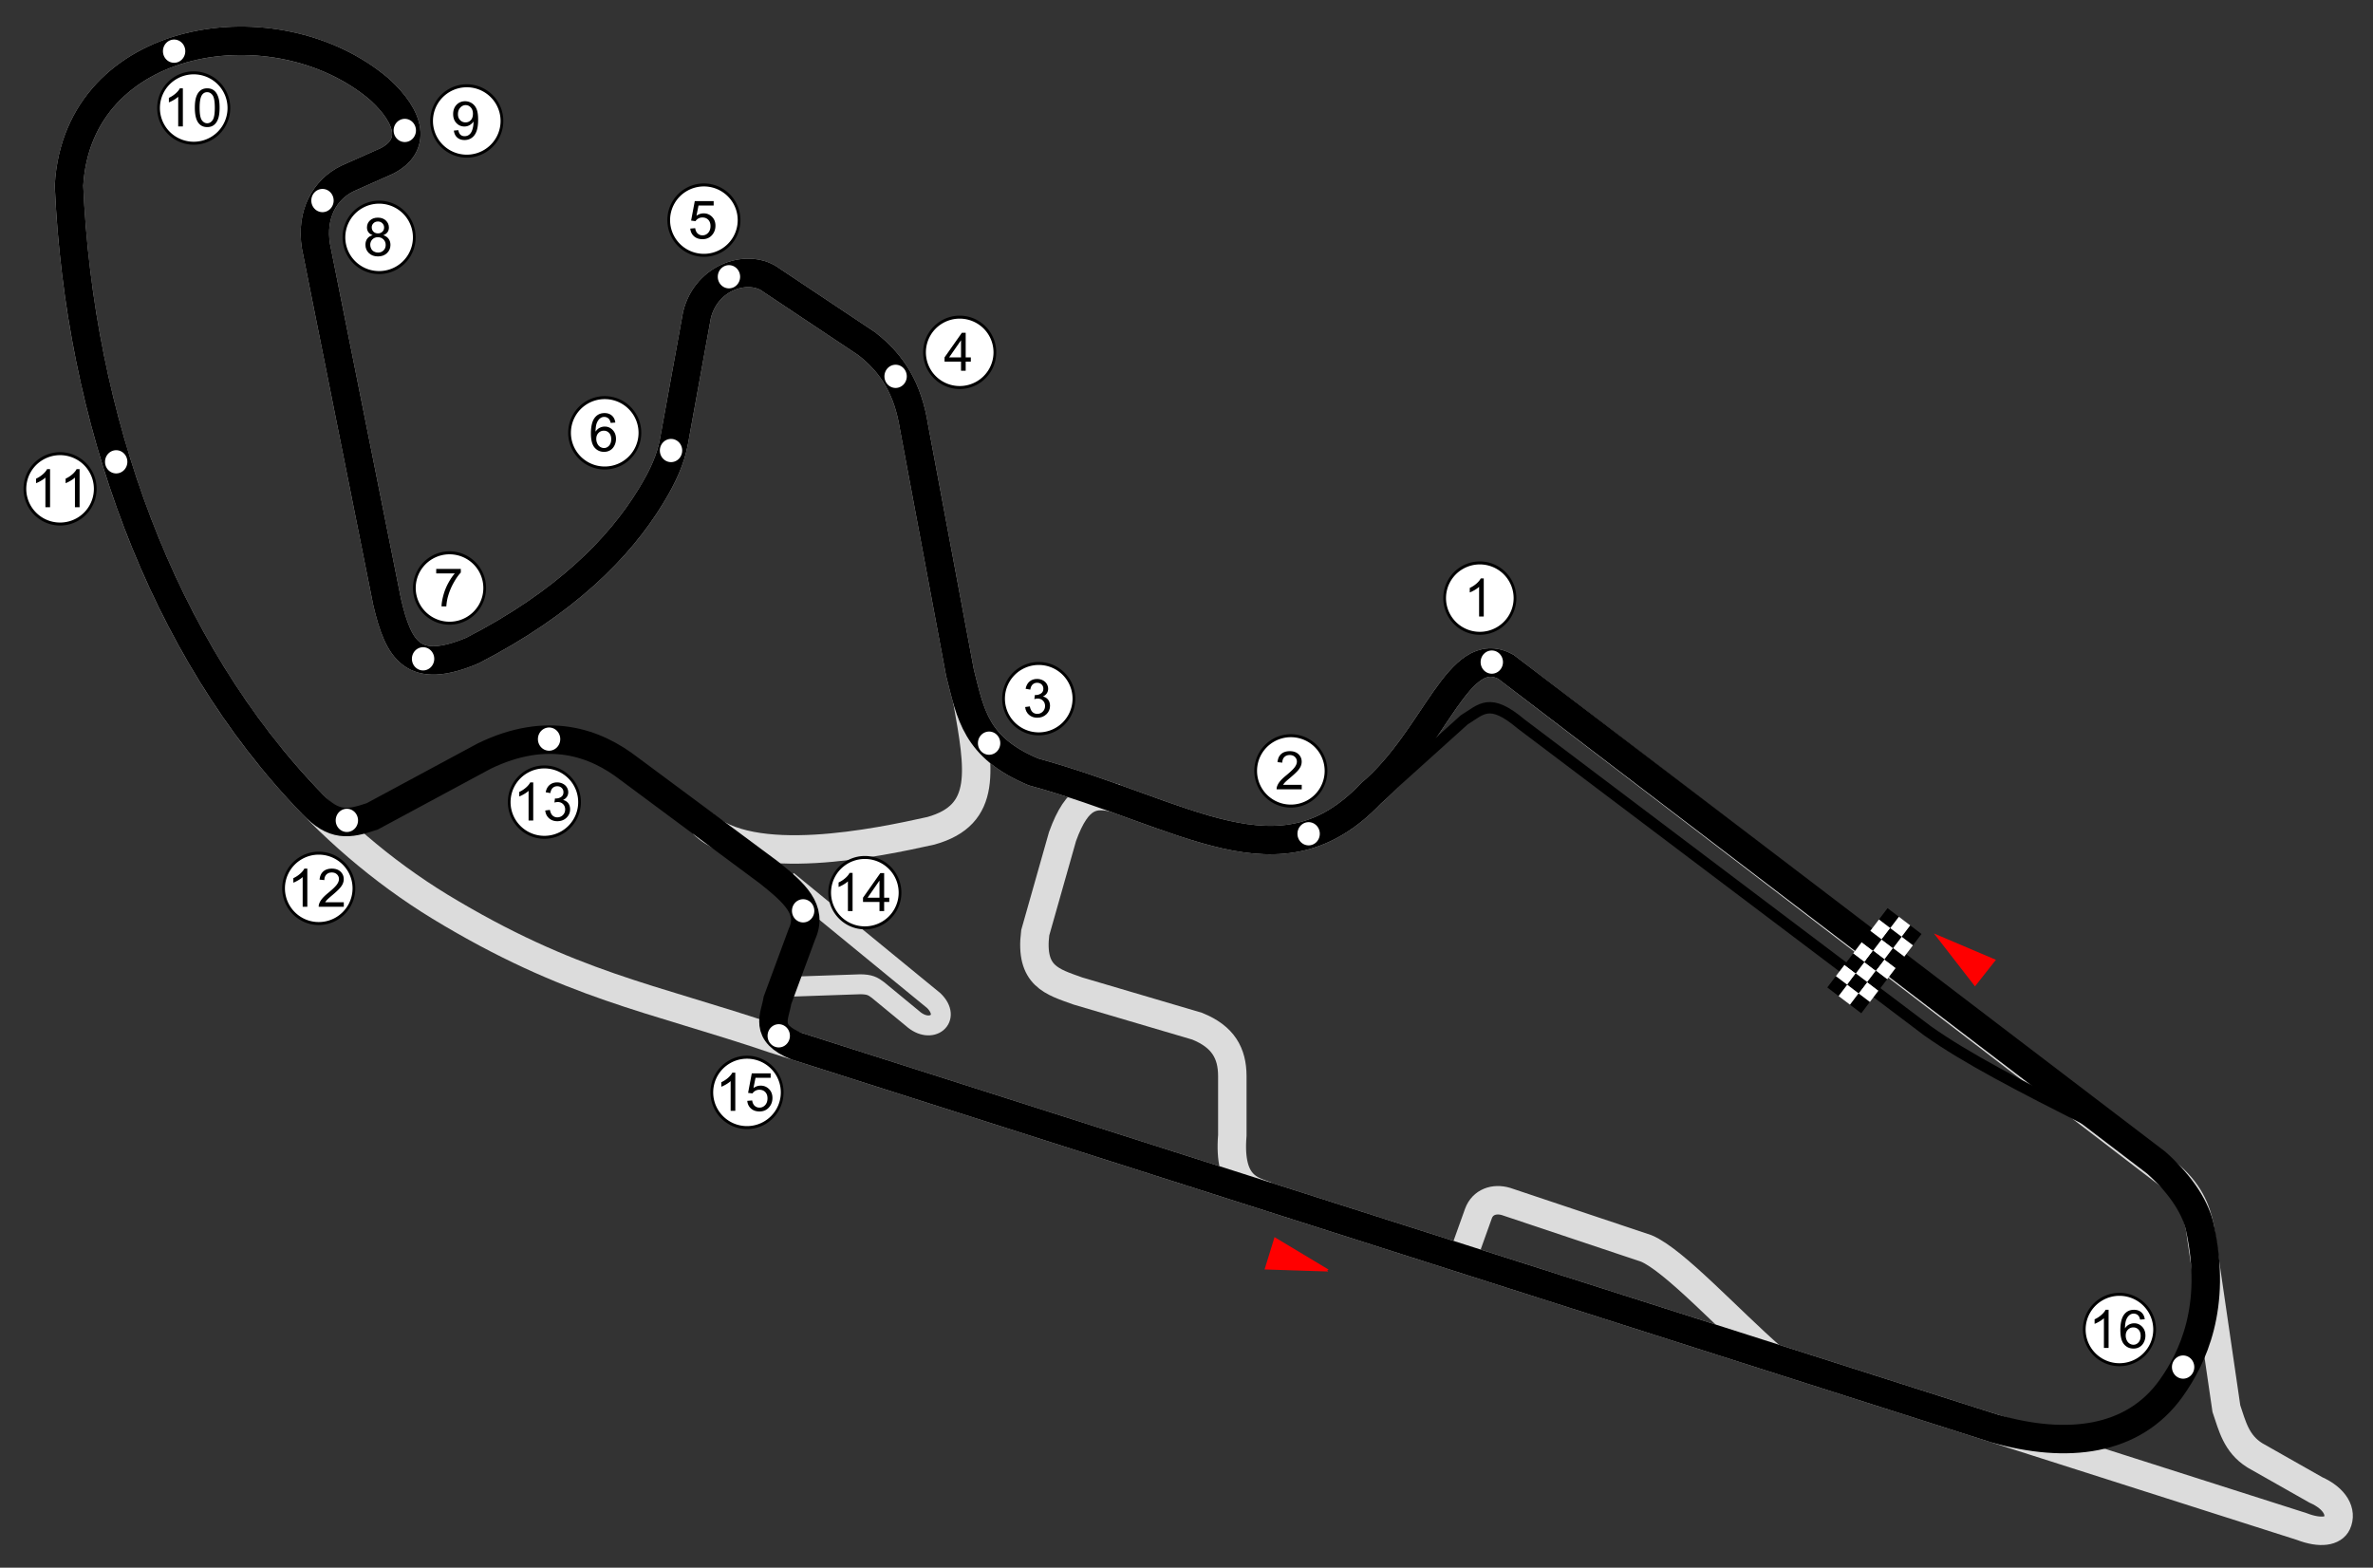
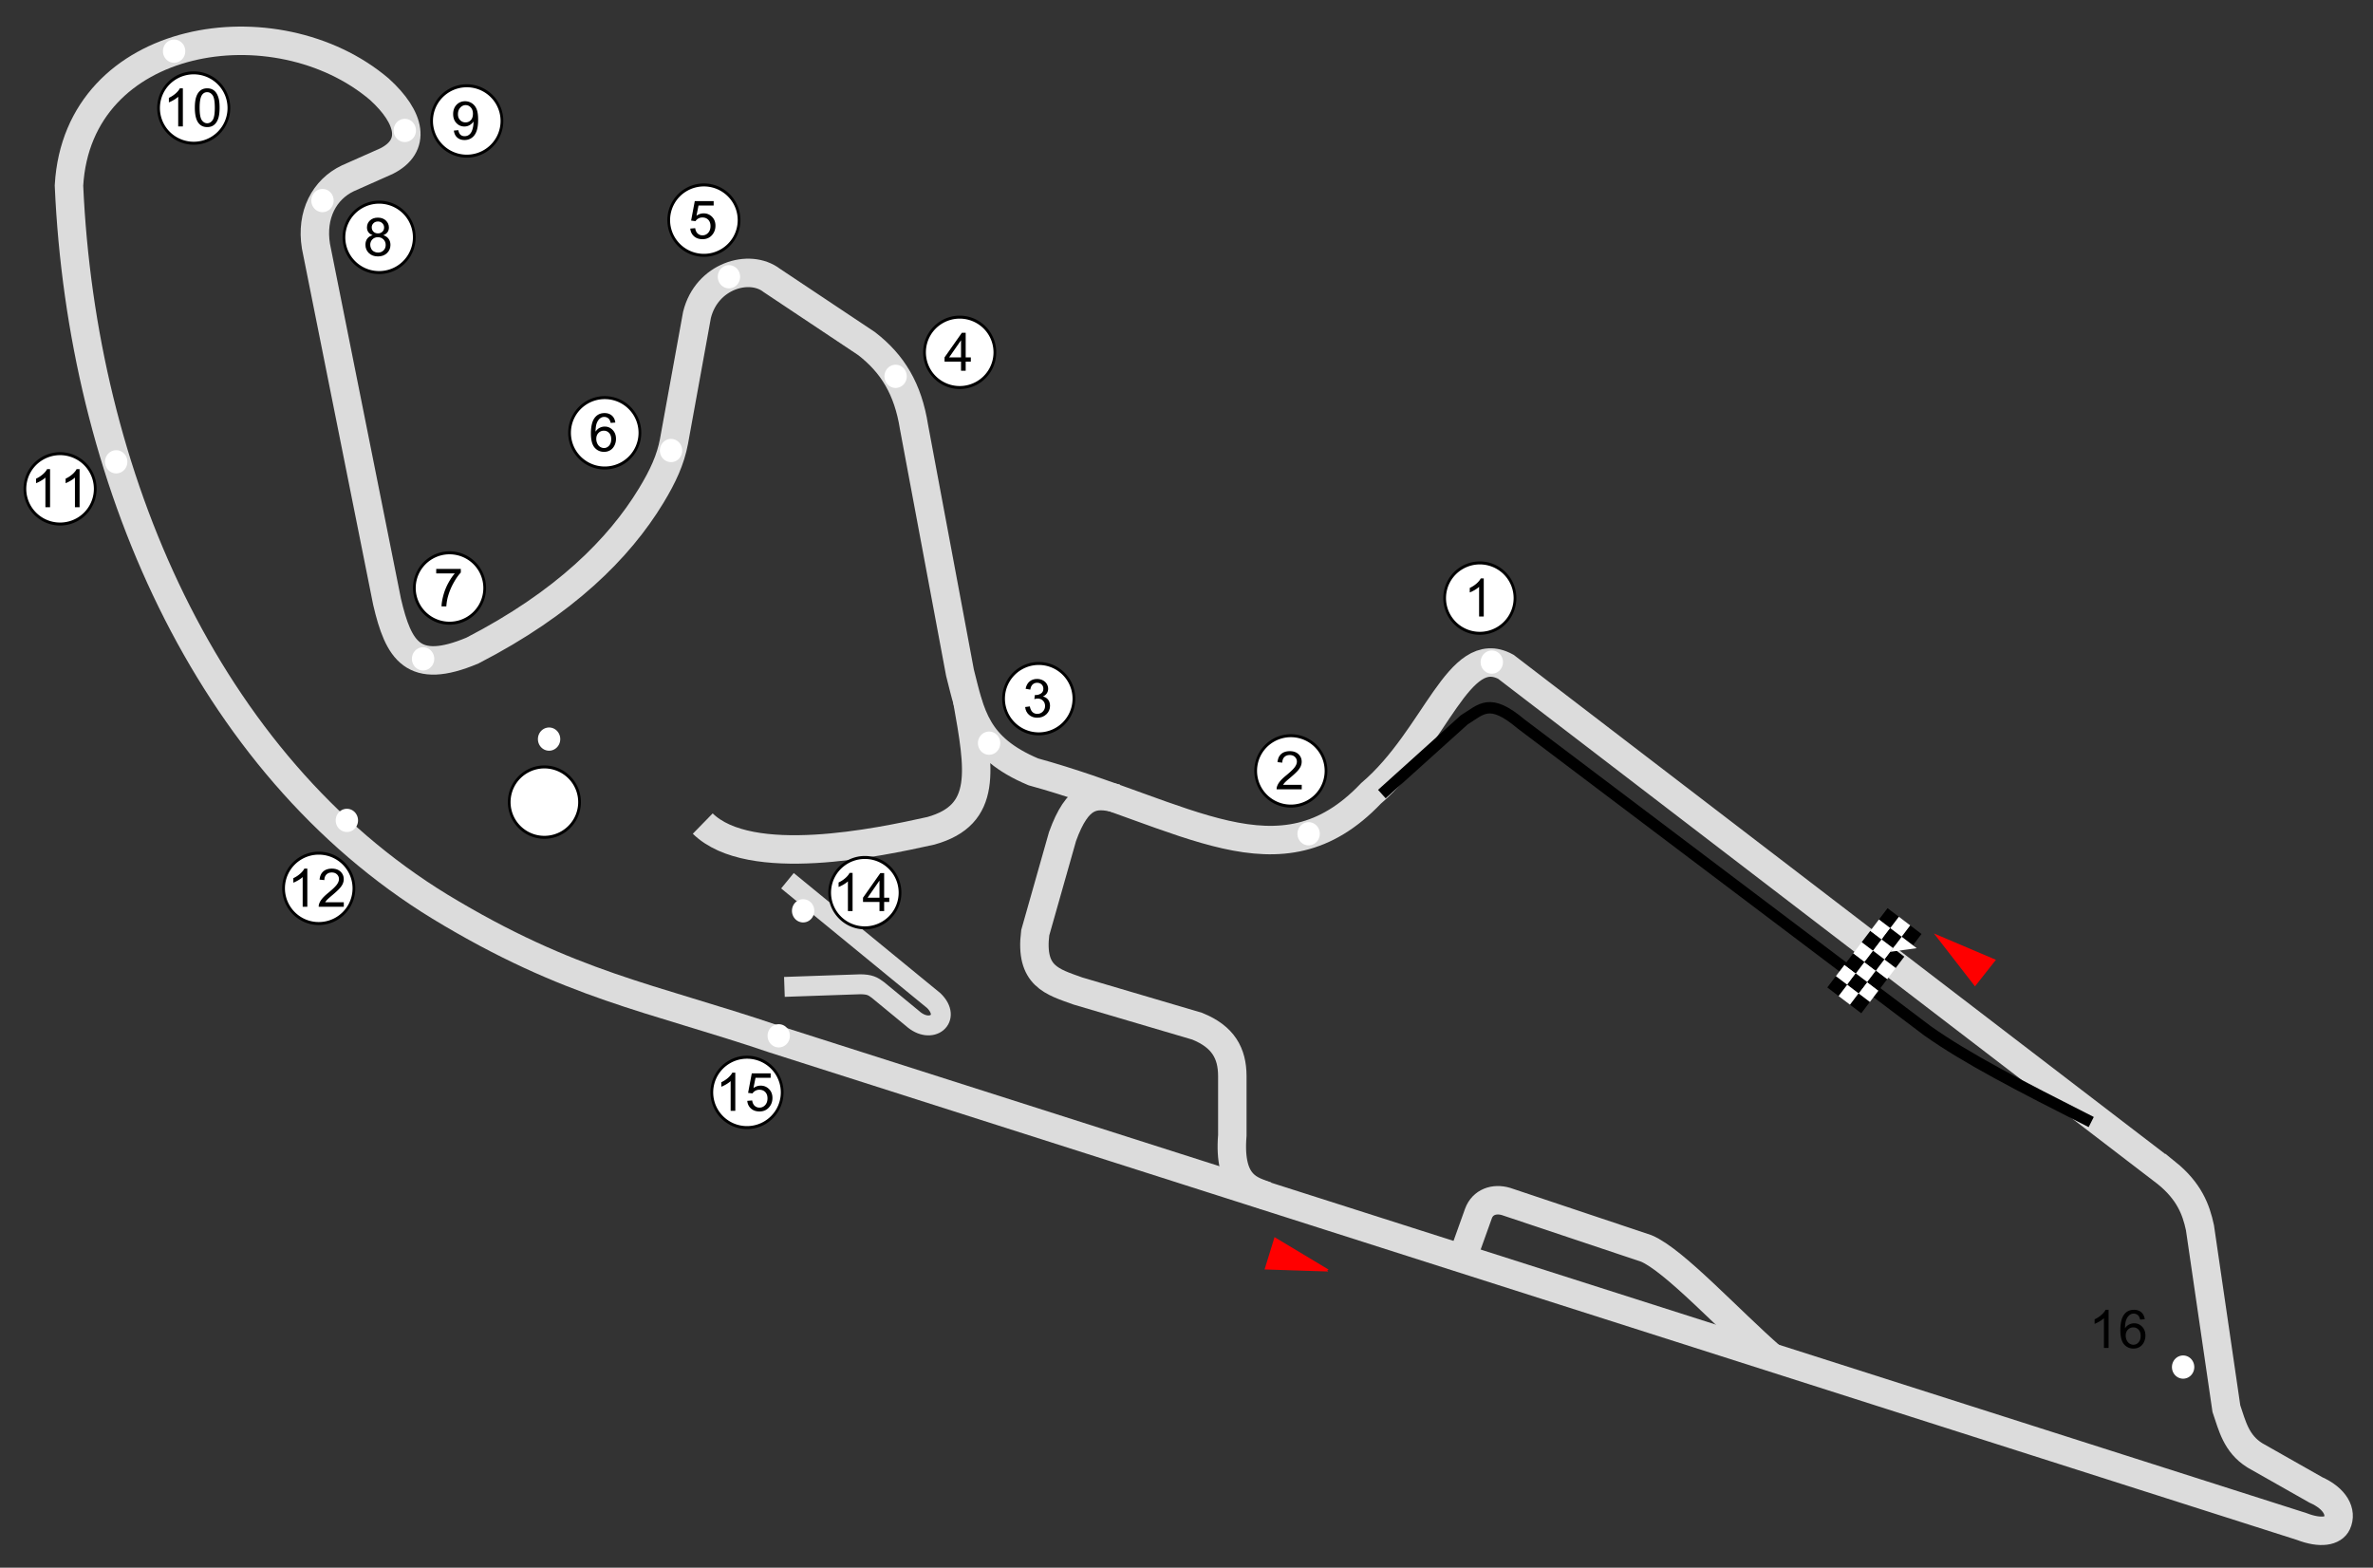
<svg xmlns="http://www.w3.org/2000/svg" width="834" height="551" version="1.0">
  <rect width="100%" height="100%" fill="#333333" stroke="none" />
  <path d="m306.897 425.199 51.429 42.142c6.402 6.27-.888 12.213-7.5 6.245l-12.143-10c-1.83-1.385-2.966-1.948-6.133-1.995l-26.724.924" style="fill:none;fill-rule:evenodd;stroke:#dcdcdc;stroke-width:7;stroke-linecap:butt;stroke-linejoin:miter;stroke-miterlimit:4;stroke-dasharray:none;stroke-opacity:1" transform="translate(-30.143 -115.648)" />
  <path d="M370.06 361.673c4.385 24.61 7.263 40.369-12.73 45.969-18.342 4.086-63.587 13.694-80.205-2.532" style="fill:none;fill-rule:evenodd;stroke:#dcdcdc;stroke-width:10;stroke-linecap:butt;stroke-linejoin:miter;stroke-miterlimit:4;stroke-dasharray:none;stroke-opacity:1" transform="translate(-30.143 -115.648)" />
  <path d="M791.54 527.872 559.397 350.015c-16.684-9.07-24.536 24.991-47.411 44.489-32.128 33.762-64.604 7.326-118.693-7.576-20.27-8.554-21.986-20.07-25.76-34.85l-16.162-86.369c-2.114-13.333-7.48-22.2-16.667-29.294l-33.335-22.224c-7.784-5.993-22.847-1.643-26.264 12.122l-8.081 44.447c-1.179 6.373-3.873 12.29-8.082 19.193-11.206 18.437-30.379 37.665-62.76 54.348-20.861 8.768-25.968.1-30-17.143l-25-125c-1.797-11.074 2.987-19.925 11.19-23.827l13.636-6.06c10.578-5.337 8.515-15.221-2.525-25.255-36.11-30.712-105.98-20.128-109.096 33.84 4.497 101.96 48.218 203.156 130.367 253.445 45.958 27.888 74.367 31.915 117.143 46.429L839.04 652.158c6.808 2.642 11.197 1.591 12.44-1.106 1.82-3.947-.604-8.693-7.44-11.751l-21.429-12.143c-6.621-4.16-7.943-10.441-10-16.428l-9.285-63.572c-1.373-6.428-3.82-12.857-11.786-19.286z" style="fill:none;fill-rule:evenodd;stroke:#dcdcdc;stroke-width:10;stroke-linecap:butt;stroke-linejoin:miter;stroke-miterlimit:4;stroke-dasharray:none;stroke-opacity:1" transform="translate(-30.143 -115.648)" />
  <path d="M652.968 592.872c-15.34-13.409-34.434-34.318-44.238-38.44l-49.301-16.503c-4.17-1.224-8.195.206-9.675 4.229l-6.786 18.928M422.587 396.27c-7.992-1.984-13.684-1.371-19.013 13.383l-9.597 33.84c-1.915 15.336 6.016 17.22 14.973 20.458l41.921 12.375c9.265 3.724 12.328 9.606 12.375 17.425v20.96c-1.47 18.047 6.96 19.28 11.87 21.214" style="fill:none;fill-rule:evenodd;stroke:#dcdcdc;stroke-width:10;stroke-linecap:butt;stroke-linejoin:miter;stroke-miterlimit:4;stroke-dasharray:none;stroke-opacity:1" transform="translate(-30.143 -115.648)" />
-   <path d="m310.13 483.356 421.208 134.429c25.143 7.134 48.473 4.567 61.85-14.191 7.593-10.648 16.199-28.645 10.138-56.436-1.373-6.429-6.049-14.582-15.358-22.857L559.397 350.015c-16.684-9.07-24.537 24.99-47.411 44.488-32.128 33.763-64.604 7.327-118.693-7.576-20.27-8.553-21.986-20.07-25.76-34.85l-16.162-86.368c-2.114-13.334-7.48-22.2-16.667-29.295l-33.335-22.223c-7.784-5.993-22.847-1.643-26.264 12.122l-8.081 44.446c-1.179 6.374-3.873 12.29-8.082 19.193-11.206 18.438-30.38 37.665-62.76 54.349-20.861 8.768-25.968.1-30-17.143l-25-125c-1.797-11.074 2.986-19.926 11.19-23.827l13.636-6.061c10.578-5.337 8.515-15.22-2.525-25.254-36.11-30.713-105.98-20.129-109.096 33.84 3.595 81.516 32.262 162.544 85.594 217.459 7.577 7.862 12.553 7.105 20.977 4.27l39.396-21.214c22.27-10.77 38.99-4.783 51.012 4.546l48.993 36.365c9.048 7.24 15.596 13.05 11.616 21.719l-8.586 23.233c-.869 5.597-5.01 11.427 6.74 16.122z" style="fill:none;fill-rule:evenodd;stroke:#000;stroke-width:10;stroke-linecap:butt;stroke-linejoin:miter;stroke-miterlimit:4;stroke-dasharray:none;stroke-opacity:1" transform="translate(-30.143 -115.648)" />
  <path d="m515.8 394.744 28.929-26.071c6.101-3.742 8.852-7.968 20 1.428L707.586 477.96c13.697 9.711 32.373 19.314 57.525 32.056" style="fill:none;fill-rule:evenodd;stroke:#000;stroke-width:4;stroke-linecap:butt;stroke-linejoin:miter;stroke-miterlimit:4;stroke-dasharray:none;stroke-opacity:1" transform="translate(-30.143 -115.648)" />
  <path style="opacity:1;fill:#000;fill-opacity:1;fill-rule:evenodd;stroke:#000;stroke-width:2.374;stroke-linecap:round;stroke-miterlimit:4;stroke-dasharray:none;stroke-dashoffset:0;stroke-opacity:1" d="M31.33 653.835h2.626v2.626H31.33z" transform="rotate(-52.765 38.218 -122.121)" />
  <path style="opacity:1;fill:#fff;fill-opacity:1;fill-rule:evenodd;stroke:#fff;stroke-width:2.374;stroke-linecap:round;stroke-miterlimit:4;stroke-dasharray:none;stroke-dashoffset:0;stroke-opacity:1" d="M36.33 653.835h2.626v2.626H36.33zM46.33 653.835h2.626v2.626H46.33z" transform="rotate(-52.765 38.218 -122.121)" />
  <path style="opacity:1;fill:#000;fill-opacity:1;fill-rule:evenodd;stroke:#000;stroke-width:2.374;stroke-linecap:round;stroke-miterlimit:4;stroke-dasharray:none;stroke-dashoffset:0;stroke-opacity:1" d="M41.33 653.835h2.626v2.626H41.33zM51.33 653.835h2.626v2.626H51.33zM61.33 653.835h2.626v2.626H61.33z" transform="rotate(-52.765 38.218 -122.121)" />
-   <path style="opacity:1;fill:#fff;fill-opacity:1;fill-rule:evenodd;stroke:#fff;stroke-width:2.374;stroke-linecap:round;stroke-miterlimit:4;stroke-dasharray:none;stroke-dashoffset:0;stroke-opacity:1" d="M56.33 653.835h2.626v2.626H56.33z" transform="rotate(-52.765 38.218 -122.121)" />
+   <path style="opacity:1;fill:#fff;fill-opacity:1;fill-rule:evenodd;stroke:#fff;stroke-width:2.374;stroke-linecap:round;stroke-miterlimit:4;stroke-dasharray:none;stroke-dashoffset:0;stroke-opacity:1" d="M56.33 653.835h2.626v2.626z" transform="rotate(-52.765 38.218 -122.121)" />
  <path style="opacity:1;fill:#000;fill-opacity:1;fill-rule:evenodd;stroke:#000;stroke-width:2.374;stroke-linecap:round;stroke-miterlimit:4;stroke-dasharray:none;stroke-dashoffset:0;stroke-opacity:1" d="M31.33 643.835h2.626v2.626H31.33z" transform="rotate(-52.765 38.218 -122.121)" />
  <path style="opacity:1;fill:#fff;fill-opacity:1;fill-rule:evenodd;stroke:#fff;stroke-width:2.374;stroke-linecap:round;stroke-miterlimit:4;stroke-dasharray:none;stroke-dashoffset:0;stroke-opacity:1" d="M36.33 643.835h2.626v2.626H36.33zM46.33 643.835h2.626v2.626H46.33z" transform="rotate(-52.765 38.218 -122.121)" />
  <path style="opacity:1;fill:#000;fill-opacity:1;fill-rule:evenodd;stroke:#000;stroke-width:2.374;stroke-linecap:round;stroke-miterlimit:4;stroke-dasharray:none;stroke-dashoffset:0;stroke-opacity:1" d="M41.33 643.835h2.626v2.626H41.33zM51.33 643.835h2.626v2.626H51.33zM61.33 643.835h2.626v2.626H61.33z" transform="rotate(-52.765 38.218 -122.121)" />
  <path style="opacity:1;fill:#fff;fill-opacity:1;fill-rule:evenodd;stroke:#fff;stroke-width:2.374;stroke-linecap:round;stroke-miterlimit:4;stroke-dasharray:none;stroke-dashoffset:0;stroke-opacity:1" d="M56.33 643.835h2.626v2.626H56.33z" transform="rotate(-52.765 38.218 -122.121)" />
  <path style="opacity:1;fill:#000;fill-opacity:1;fill-rule:evenodd;stroke:#000;stroke-width:2.374;stroke-linecap:round;stroke-miterlimit:4;stroke-dasharray:none;stroke-dashoffset:0;stroke-opacity:1" d="M36.33 648.835h2.626v2.626H36.33z" transform="rotate(-52.765 38.218 -122.121)" />
  <path style="opacity:1;fill:#fff;fill-opacity:1;fill-rule:evenodd;stroke:#fff;stroke-width:2.374;stroke-linecap:round;stroke-miterlimit:4;stroke-dasharray:none;stroke-dashoffset:0;stroke-opacity:1" d="M41.33 648.835h2.626v2.626H41.33zM51.33 648.835h2.626v2.626H51.33z" transform="rotate(-52.765 38.218 -122.121)" />
  <path style="opacity:1;fill:#000;fill-opacity:1;fill-rule:evenodd;stroke:#000;stroke-width:2.374;stroke-linecap:round;stroke-miterlimit:4;stroke-dasharray:none;stroke-dashoffset:0;stroke-opacity:1" d="M46.33 648.835h2.626v2.626H46.33zM56.33 648.835h2.626v2.626H56.33z" transform="rotate(-52.765 38.218 -122.121)" />
  <path style="opacity:1;fill:#fff;fill-opacity:1;fill-rule:evenodd;stroke:#fff;stroke-width:2.374;stroke-linecap:round;stroke-miterlimit:4;stroke-dasharray:none;stroke-dashoffset:0;stroke-opacity:1" d="M31.33 648.835h2.626v2.626H31.33zM61.33 648.835h2.626v2.626H61.33z" transform="rotate(-52.765 38.218 -122.121)" />
  <path transform="matrix(.678 0 0 .754 176.72 71.865)" d="M516.44 213.322a3.788 3.41 0 1 1-7.576 0 3.788 3.41 0 1 1 7.576 0z" style="fill:#fff;fill-opacity:1;fill-rule:evenodd;stroke:#fff;stroke-width:4;stroke-linecap:round;stroke-miterlimit:4;stroke-dasharray:none;stroke-dashoffset:0;stroke-opacity:1" />
  <path transform="matrix(.678 0 0 .754 112.343 132.201)" d="M516.44 213.322a3.788 3.41 0 1 1-7.576 0 3.788 3.41 0 1 1 7.576 0z" style="fill:#fff;fill-opacity:1;fill-rule:evenodd;stroke:#fff;stroke-width:4;stroke-linecap:round;stroke-miterlimit:4;stroke-dasharray:none;stroke-dashoffset:0;stroke-opacity:1" />
  <path transform="matrix(.678 0 0 .754 .044 100.356)" d="M516.44 213.322a3.788 3.41 0 1 1-7.576 0 3.788 3.41 0 1 1 7.576 0z" style="fill:#fff;fill-opacity:1;fill-rule:evenodd;stroke:#fff;stroke-width:4;stroke-linecap:round;stroke-miterlimit:4;stroke-dasharray:none;stroke-dashoffset:0;stroke-opacity:1" />
  <path transform="matrix(.678 0 0 .754 -32.813 -28.572)" d="M516.44 213.322a3.788 3.41 0 1 1-7.576 0 3.788 3.41 0 1 1 7.576 0z" style="fill:#fff;fill-opacity:1;fill-rule:evenodd;stroke:#fff;stroke-width:4;stroke-linecap:round;stroke-miterlimit:4;stroke-dasharray:none;stroke-dashoffset:0;stroke-opacity:1" />
  <path transform="matrix(.678 0 0 .754 -91.385 -63.572)" d="M516.44 213.322a3.788 3.41 0 1 1-7.576 0 3.788 3.41 0 1 1 7.576 0z" style="fill:#fff;fill-opacity:1;fill-rule:evenodd;stroke:#fff;stroke-width:4;stroke-linecap:round;stroke-miterlimit:4;stroke-dasharray:none;stroke-dashoffset:0;stroke-opacity:1" />
  <path transform="matrix(.678 0 0 .754 -111.742 -2.5)" d="M516.44 213.322a3.788 3.41 0 1 1-7.576 0 3.788 3.41 0 1 1 7.576 0z" style="fill:#fff;fill-opacity:1;fill-rule:evenodd;stroke:#fff;stroke-width:4;stroke-linecap:round;stroke-miterlimit:4;stroke-dasharray:none;stroke-dashoffset:0;stroke-opacity:1" />
  <path transform="matrix(.678 0 0 .754 -198.885 70.714)" d="M516.44 213.322a3.788 3.41 0 1 1-7.576 0 3.788 3.41 0 1 1 7.576 0z" style="fill:#fff;fill-opacity:1;fill-rule:evenodd;stroke:#fff;stroke-width:4;stroke-linecap:round;stroke-miterlimit:4;stroke-dasharray:none;stroke-dashoffset:0;stroke-opacity:1" />
  <path transform="matrix(.678 0 0 .754 -234.242 -90.358)" d="M516.44 213.322a3.788 3.41 0 1 1-7.576 0 3.788 3.41 0 1 1 7.576 0z" style="fill:#fff;fill-opacity:1;fill-rule:evenodd;stroke:#fff;stroke-width:4;stroke-linecap:round;stroke-miterlimit:4;stroke-dasharray:none;stroke-dashoffset:0;stroke-opacity:1" />
  <path transform="matrix(.678 0 0 .754 -205.313 -115)" d="M516.44 213.322a3.788 3.41 0 1 1-7.576 0 3.788 3.41 0 1 1 7.576 0z" style="fill:#fff;fill-opacity:1;fill-rule:evenodd;stroke:#fff;stroke-width:4;stroke-linecap:round;stroke-miterlimit:4;stroke-dasharray:none;stroke-dashoffset:0;stroke-opacity:1" />
  <path transform="matrix(.678 0 0 .754 -286.385 -142.858)" d="M516.44 213.322a3.788 3.41 0 1 1-7.576 0 3.788 3.41 0 1 1 7.576 0z" style="fill:#fff;fill-opacity:1;fill-rule:evenodd;stroke:#fff;stroke-width:4;stroke-linecap:round;stroke-miterlimit:4;stroke-dasharray:none;stroke-dashoffset:0;stroke-opacity:1" />
  <path transform="matrix(.678 0 0 .754 -225.67 127.5)" d="M516.44 213.322a3.788 3.41 0 1 1-7.576 0 3.788 3.41 0 1 1 7.576 0z" style="fill:#fff;fill-opacity:1;fill-rule:evenodd;stroke:#fff;stroke-width:4;stroke-linecap:round;stroke-miterlimit:4;stroke-dasharray:none;stroke-dashoffset:0;stroke-opacity:1" />
  <path transform="matrix(.678 0 0 .754 -154.599 98.928)" d="M516.44 213.322a3.788 3.41 0 1 1-7.576 0 3.788 3.41 0 1 1 7.576 0z" style="fill:#fff;fill-opacity:1;fill-rule:evenodd;stroke:#fff;stroke-width:4;stroke-linecap:round;stroke-miterlimit:4;stroke-dasharray:none;stroke-dashoffset:0;stroke-opacity:1" />
  <path transform="matrix(.678 0 0 .754 -65.313 159.285)" d="M516.44 213.322a3.788 3.41 0 1 1-7.576 0 3.788 3.41 0 1 1 7.576 0z" style="fill:#fff;fill-opacity:1;fill-rule:evenodd;stroke:#fff;stroke-width:4;stroke-linecap:round;stroke-miterlimit:4;stroke-dasharray:none;stroke-dashoffset:0;stroke-opacity:1" />
  <path transform="matrix(.678 0 0 .754 -73.885 203.214)" d="M516.44 213.322a3.788 3.41 0 1 1-7.576 0 3.788 3.41 0 1 1 7.576 0z" style="fill:#fff;fill-opacity:1;fill-rule:evenodd;stroke:#fff;stroke-width:4;stroke-linecap:round;stroke-miterlimit:4;stroke-dasharray:none;stroke-dashoffset:0;stroke-opacity:1" />
  <path transform="matrix(-.074 .086 -.198 -.155 798.337 382.561)" d="M266.68 492.503 218.8 413.07l92.73-1.75-44.85 81.183z" style="fill:red;fill-opacity:1;fill-rule:evenodd;stroke:red;stroke-width:7;stroke-linecap:round;stroke-miterlimit:4;stroke-dasharray:none;stroke-dashoffset:0;stroke-opacity:1" />
  <path transform="matrix(.038 -.107 .241 .073 337.622 439.026)" d="M266.68 492.503 218.8 413.07l92.73-1.75-44.85 81.183z" style="fill:red;fill-opacity:1;fill-rule:evenodd;stroke:red;stroke-width:7;stroke-linecap:round;stroke-miterlimit:4;stroke-dasharray:none;stroke-dashoffset:0;stroke-opacity:1" />
  <path transform="matrix(.721 0 0 .787 167.312 77.668)" d="M506.429 168.429a17.143 15.714 0 1 1-34.286 0 17.143 15.714 0 1 1 34.286 0z" style="fill:#fff;fill-opacity:1;fill-rule:evenodd;stroke:#000;stroke-width:1.328;stroke-linecap:round;stroke-miterlimit:4;stroke-dasharray:none;stroke-dashoffset:0;stroke-opacity:1" />
  <path d="M551.616 332.338h-1.638v-10.442c-.395.377-.912.753-1.552 1.13-.64.375-1.216.658-1.725.846v-1.584a9.895 9.895 0 0 0 2.403-1.566c.686-.613 1.171-1.208 1.456-1.784h1.056v13.4z" style="font-size:18.643px;font-style:normal;font-weight:400;writing-mode:lr-tb;fill:#000;fill-opacity:1;stroke:none;stroke-width:1px;stroke-linecap:butt;stroke-linejoin:miter;stroke-opacity:1;font-family:Arial" transform="translate(-30.143 -115.648)" />
  <path transform="matrix(.721 0 0 .787 100.899 138.393)" d="M506.429 168.429a17.143 15.714 0 1 1-34.286 0 17.143 15.714 0 1 1 34.286 0z" style="fill:#fff;fill-opacity:1;fill-rule:evenodd;stroke:#000;stroke-width:1.328;stroke-linecap:round;stroke-miterlimit:4;stroke-dasharray:none;stroke-dashoffset:0;stroke-opacity:1" />
  <path d="M487.643 391.487v1.575h-8.821a2.899 2.899 0 0 1 .19-1.138c.225-.6.585-1.192 1.08-1.775.494-.583 1.209-1.256 2.143-2.02 1.45-1.19 2.43-2.133 2.94-2.827.51-.695.765-1.352.765-1.971a2.19 2.19 0 0 0-.696-1.643c-.464-.446-1.07-.67-1.816-.67-.79 0-1.42.237-1.894.71-.473.474-.713 1.13-.719 1.967l-1.684-.173c.115-1.256.55-2.214 1.302-2.872.752-.659 1.763-.988 3.031-.988 1.28 0 2.294.355 3.04 1.065.747.71 1.12 1.59 1.12 2.64 0 .534-.109 1.06-.327 1.575-.219.516-.581 1.059-1.088 1.63-.507.57-1.349 1.353-2.526 2.348-.983.825-1.615 1.385-1.894 1.68-.279.294-.51.59-.692.887h6.546z" style="font-size:18.643px;font-style:normal;font-weight:400;writing-mode:lr-tb;fill:#000;fill-opacity:1;stroke:none;stroke-width:1px;stroke-linecap:butt;stroke-linejoin:miter;stroke-opacity:1;font-family:Arial" transform="translate(-30.143 -115.648)" />
  <path transform="matrix(.721 0 0 .787 12.294 113.006)" d="M506.429 168.429a17.143 15.714 0 1 1-34.286 0 17.143 15.714 0 1 1 34.286 0z" style="fill:#fff;fill-opacity:1;fill-rule:evenodd;stroke:#000;stroke-width:1.328;stroke-linecap:round;stroke-miterlimit:4;stroke-dasharray:none;stroke-dashoffset:0;stroke-opacity:1" />
  <path d="m390.436 364.152 1.638-.219c.188.929.509 1.598.96 2.008.453.41 1.004.614 1.653.614.77 0 1.421-.267 1.953-.801.53-.534.796-1.196.796-1.985 0-.752-.246-1.373-.737-1.861-.492-.489-1.117-.733-1.876-.733-.31 0-.694.06-1.156.182l.182-1.438c.11.012.198.018.264.018.698 0 1.326-.182 1.885-.546.558-.364.837-.926.837-1.684 0-.601-.203-1.099-.61-1.493-.406-.395-.931-.592-1.575-.592-.637 0-1.168.2-1.593.601-.424.4-.697 1.001-.819 1.802l-1.638-.29c.2-1.1.655-1.95 1.365-2.554.71-.604 1.593-.906 2.65-.906.727 0 1.398.156 2.01.469.614.312 1.083.739 1.407 1.279.325.54.487 1.113.487 1.72 0 .577-.154 1.102-.464 1.575-.31.473-.768.85-1.375 1.129.79.182 1.402.56 1.84 1.133.436.574.655 1.291.655 2.153 0 1.165-.425 2.153-1.275 2.963-.85.81-1.924 1.215-3.222 1.215-1.171 0-2.144-.349-2.918-1.046-.774-.698-1.215-1.603-1.324-2.713z" style="font-size:18.643px;font-style:normal;font-weight:400;writing-mode:lr-tb;fill:#000;fill-opacity:1;stroke:none;stroke-width:1px;stroke-linecap:butt;stroke-linejoin:miter;stroke-opacity:1;font-family:Arial" transform="translate(-30.143 -115.648)" />
  <path transform="matrix(.721 0 0 .787 -15.485 -8.718)" d="M506.429 168.429a17.143 15.714 0 1 1-34.286 0 17.143 15.714 0 1 1 34.286 0z" style="fill:#fff;fill-opacity:1;fill-rule:evenodd;stroke:#000;stroke-width:1.328;stroke-linecap:round;stroke-miterlimit:4;stroke-dasharray:none;stroke-dashoffset:0;stroke-opacity:1" />
  <path d="M367.9 245.951v-3.195h-5.79v-1.502l6.09-8.648h1.338v8.648h1.803v1.502h-1.803v3.195H367.9zm0-4.697v-6.017l-4.178 6.017h4.178z" style="font-size:18.643px;font-style:normal;font-weight:400;writing-mode:lr-tb;fill:#000;fill-opacity:1;stroke:none;stroke-width:1px;stroke-linecap:butt;stroke-linejoin:miter;stroke-opacity:1;font-family:Arial" transform="translate(-30.143 -115.648)" />
  <path transform="matrix(.721 0 0 .787 -105.389 -55.185)" d="M506.429 168.429a17.143 15.714 0 1 1-34.286 0 17.143 15.714 0 1 1 34.286 0z" style="fill:#fff;fill-opacity:1;fill-rule:evenodd;stroke:#000;stroke-width:1.328;stroke-linecap:round;stroke-miterlimit:4;stroke-dasharray:none;stroke-dashoffset:0;stroke-opacity:1" />
  <path d="m272.744 195.989 1.72-.146c.128.838.424 1.467.888 1.889.464.422 1.024.633 1.68.633.788 0 1.456-.298 2.002-.893.546-.594.82-1.383.82-2.366 0-.935-.263-1.672-.788-2.212-.525-.54-1.212-.81-2.062-.81a2.857 2.857 0 0 0-2.43 1.292l-1.539-.2 1.293-6.855h6.636v1.566h-5.325l-.72 3.587c.802-.559 1.642-.838 2.522-.838 1.165 0 2.148.404 2.95 1.21.8.808 1.201 1.846 1.201 3.114 0 1.208-.352 2.252-1.056 3.132-.856 1.08-2.024 1.62-3.505 1.62-1.213 0-2.204-.34-2.972-1.02-.767-.68-1.206-1.58-1.315-2.703z" style="font-size:18.643px;font-style:normal;font-weight:400;writing-mode:lr-tb;fill:#000;fill-opacity:1;stroke:none;stroke-width:1px;stroke-linecap:butt;stroke-linejoin:miter;stroke-opacity:1;font-family:Arial" transform="translate(-30.143 -115.648)" />
  <path transform="matrix(.721 0 0 .787 -140.239 19.566)" d="M506.429 168.429a17.143 15.714 0 1 1-34.286 0 17.143 15.714 0 1 1 34.286 0z" style="fill:#fff;fill-opacity:1;fill-rule:evenodd;stroke:#000;stroke-width:1.328;stroke-linecap:round;stroke-miterlimit:4;stroke-dasharray:none;stroke-dashoffset:0;stroke-opacity:1" />
  <path d="m246.396 264.158-1.63.128c-.145-.643-.352-1.11-.619-1.402-.443-.467-.989-.701-1.638-.701-.522 0-.98.146-1.375.437-.516.376-.922.925-1.22 1.648-.297.722-.452 1.75-.464 3.086.395-.601.877-1.047 1.448-1.339a3.893 3.893 0 0 1 1.793-.436c1.092 0 2.022.402 2.79 1.206.768.804 1.152 1.843 1.152 3.117a5.13 5.13 0 0 1-.542 2.335c-.361.72-.857 1.27-1.488 1.653-.632.382-1.348.573-2.149.573-1.365 0-2.479-.502-3.34-1.506-.862-1.005-1.293-2.66-1.293-4.966 0-2.58.476-4.455 1.429-5.626.831-1.02 1.951-1.53 3.359-1.53 1.05 0 1.91.295 2.58.884.671.588 1.073 1.402 1.207 2.44zm-6.69 5.754a3.8 3.8 0 0 0 .359 1.62c.24.516.575.909 1.006 1.179.43.27.883.405 1.356.405.692 0 1.287-.28 1.784-.838.498-.558.747-1.317.747-2.275 0-.923-.246-1.65-.738-2.18-.491-.532-1.11-.797-1.857-.797-.74 0-1.368.265-1.884.796-.516.531-.774 1.228-.774 2.09z" style="font-size:18.643px;font-style:normal;font-weight:400;writing-mode:lr-tb;fill:#000;fill-opacity:1;stroke:none;stroke-width:1px;stroke-linecap:butt;stroke-linejoin:miter;stroke-opacity:1;font-family:Arial" transform="translate(-30.143 -115.648)" />
  <path transform="matrix(.721 0 0 .787 -194.787 74.115)" d="M506.429 168.429a17.143 15.714 0 1 1-34.286 0 17.143 15.714 0 1 1 34.286 0z" style="fill:#fff;fill-opacity:1;fill-rule:evenodd;stroke:#000;stroke-width:1.328;stroke-linecap:round;stroke-miterlimit:4;stroke-dasharray:none;stroke-dashoffset:0;stroke-opacity:1" />
  <path d="M183.455 317.186v-1.574h8.638v1.274c-.85.904-1.691 2.106-2.526 3.605a21.955 21.955 0 0 0-1.934 4.624c-.328 1.117-.537 2.34-.628 3.669h-1.684c.018-1.05.224-2.318.619-3.805a19.98 19.98 0 0 1 1.697-4.302c.738-1.38 1.522-2.544 2.354-3.49h-6.536z" style="font-size:18.643px;font-style:normal;font-weight:400;writing-mode:lr-tb;fill:#000;fill-opacity:1;stroke:none;stroke-width:1px;stroke-linecap:butt;stroke-linejoin:miter;stroke-opacity:1;font-family:Arial" transform="translate(-30.143 -115.648)" />
  <path transform="matrix(.721 0 0 .787 -219.536 -49.124)" d="M506.429 168.429a17.143 15.714 0 1 1-34.286 0 17.143 15.714 0 1 1 34.286 0z" style="fill:#fff;fill-opacity:1;fill-rule:evenodd;stroke:#000;stroke-width:1.328;stroke-linecap:round;stroke-miterlimit:4;stroke-dasharray:none;stroke-dashoffset:0;stroke-opacity:1" />
  <path d="M161.118 198.308c-.68-.249-1.183-.604-1.51-1.065-.329-.461-.493-1.013-.493-1.657 0-.97.35-1.787 1.047-2.448.698-.662 1.627-.993 2.786-.993 1.165 0 2.103.339 2.813 1.015.71.677 1.065 1.5 1.065 2.472 0 .619-.162 1.158-.487 1.616-.325.458-.818.811-1.48 1.06.82.267 1.443.698 1.871 1.293.428.595.642 1.305.642 2.13 0 1.14-.404 2.1-1.21 2.877-.808.776-1.87 1.165-3.187 1.165-1.317 0-2.379-.39-3.186-1.17-.807-.78-1.21-1.752-1.21-2.918 0-.867.22-1.594.66-2.18.44-.585 1.066-.984 1.88-1.197zm-.328-2.776c0 .63.204 1.147.61 1.547.407.4.935.601 1.584.601.631 0 1.149-.199 1.552-.596.404-.398.606-.885.606-1.461 0-.601-.208-1.106-.624-1.516-.416-.41-.933-.614-1.552-.614-.625 0-1.144.2-1.557.6-.412.401-.619.88-.619 1.439zm-.528 6.163c0 .467.111.919.333 1.356.221.437.55.775.987 1.015.437.24.908.36 1.411.36.783 0 1.43-.252 1.94-.756s.764-1.144.764-1.92c0-.79-.262-1.442-.787-1.958s-1.182-.774-1.971-.774c-.77 0-1.41.255-1.916.765-.507.51-.76 1.147-.76 1.912z" style="font-size:18.643px;font-style:normal;font-weight:400;writing-mode:lr-tb;fill:#000;fill-opacity:1;stroke:none;stroke-width:1px;stroke-linecap:butt;stroke-linejoin:miter;stroke-opacity:1;font-family:Arial" transform="translate(-30.143 -115.648)" />
  <path transform="matrix(.721 0 0 .787 -188.726 -90.035)" d="M506.429 168.429a17.143 15.714 0 1 1-34.286 0 17.143 15.714 0 1 1 34.286 0z" style="fill:#fff;fill-opacity:1;fill-rule:evenodd;stroke:#000;stroke-width:1.328;stroke-linecap:round;stroke-miterlimit:4;stroke-dasharray:none;stroke-dashoffset:0;stroke-opacity:1" />
  <path d="m189.652 161.548 1.575-.146c.133.74.388 1.278.765 1.612.376.333.858.5 1.447.5.504 0 .945-.115 1.324-.346.38-.23.69-.538.934-.924.242-.385.446-.905.61-1.56a8.227 8.227 0 0 0 .236-2.331 3.753 3.753 0 0 1-1.343 1.27 3.649 3.649 0 0 1-1.843.487c-1.104 0-2.04-.4-2.804-1.202-.764-.8-1.147-1.857-1.147-3.168 0-1.353.4-2.442 1.197-3.268.798-.825 1.798-1.238 3-1.238.868 0 1.661.234 2.38.701.72.467 1.266 1.134 1.639 1.998.373.865.56 2.117.56 3.755 0 1.706-.185 3.064-.556 4.074-.37 1.01-.92 1.78-1.652 2.308-.731.528-1.588.792-2.571.792-1.044 0-1.897-.29-2.558-.87-.662-.58-1.06-1.394-1.193-2.444zm6.71-5.89c0-.94-.251-1.687-.752-2.239-.5-.552-1.103-.828-1.807-.828-.728 0-1.362.297-1.902.892-.54.594-.81 1.365-.81 2.312 0 .85.256 1.54.769 2.07.512.532 1.145.797 1.898.797.758 0 1.382-.265 1.87-.796.489-.531.733-1.267.733-2.208z" style="font-size:18.643px;font-style:normal;font-weight:400;writing-mode:lr-tb;fill:#000;fill-opacity:1;stroke:none;stroke-width:1px;stroke-linecap:butt;stroke-linejoin:miter;stroke-opacity:1;font-family:Arial" transform="translate(-30.143 -115.648)" />
  <path transform="matrix(.721 0 0 .787 -284.69 -94.58)" d="M506.429 168.429a17.143 15.714 0 1 1-34.286 0 17.143 15.714 0 1 1 34.286 0z" style="fill:#fff;fill-opacity:1;fill-rule:evenodd;stroke:#000;stroke-width:1.328;stroke-linecap:round;stroke-miterlimit:4;stroke-dasharray:none;stroke-dashoffset:0;stroke-opacity:1" />
  <path d="M94.413 160.088h-1.638v-10.44c-.395.375-.912.752-1.552 1.128-.64.376-1.216.658-1.725.846v-1.584a9.895 9.895 0 0 0 2.403-1.565c.686-.613 1.171-1.208 1.456-1.784h1.056v13.4zm4.206-6.581c0-1.578.162-2.848.487-3.81.325-.962.807-1.704 1.447-2.226.64-.521 1.446-.782 2.417-.782.716 0 1.344.144 1.885.432.54.288.986.704 1.338 1.247.352.543.628 1.205.828 1.985.2.78.3 1.83.3 3.154 0 1.566-.16 2.83-.482 3.791-.322.962-.803 1.706-1.443 2.23-.64.525-1.449.788-2.426.788-1.286 0-2.297-.461-3.031-1.384-.88-1.11-1.32-2.919-1.32-5.425zm1.684 0c0 2.19.256 3.649.77 4.374.512.725 1.145 1.088 1.897 1.088.753 0 1.385-.364 1.898-1.093.513-.728.77-2.184.77-4.37 0-2.196-.257-3.656-.77-4.378s-1.151-1.083-1.916-1.083c-.753 0-1.353.319-1.802.956-.565.813-.847 2.315-.847 4.506z" style="font-size:18.643px;font-style:normal;font-weight:400;writing-mode:lr-tb;fill:#000;fill-opacity:1;stroke:none;stroke-width:1px;stroke-linecap:butt;stroke-linejoin:miter;stroke-opacity:1;font-family:Arial" transform="translate(-30.143 -115.648)" />
  <path transform="matrix(.721 0 0 .787 -240.749 179.676)" d="M506.429 168.429a17.143 15.714 0 1 1-34.286 0 17.143 15.714 0 1 1 34.286 0z" style="fill:#fff;fill-opacity:1;fill-rule:evenodd;stroke:#000;stroke-width:1.328;stroke-linecap:round;stroke-miterlimit:4;stroke-dasharray:none;stroke-dashoffset:0;stroke-opacity:1" />
  <path d="M138.155 434.345h-1.638v-10.442c-.395.377-.912.753-1.552 1.13-.64.376-1.216.658-1.725.846v-1.584a9.895 9.895 0 0 0 2.403-1.566c.686-.613 1.171-1.207 1.456-1.784h1.056v13.4zm12.817-1.575v1.575h-8.82a2.898 2.898 0 0 1 .19-1.138c.225-.6.585-1.193 1.08-1.775.494-.583 1.209-1.256 2.143-2.021 1.45-1.19 2.43-2.132 2.94-2.827.51-.695.765-1.351.765-1.97a2.19 2.19 0 0 0-.696-1.644c-.464-.446-1.07-.669-1.816-.669-.79 0-1.42.237-1.894.71-.473.474-.713 1.13-.719 1.967l-1.684-.173c.115-1.257.55-2.214 1.302-2.872.752-.659 1.763-.988 3.031-.988 1.28 0 2.294.355 3.04 1.065.747.71 1.12 1.59 1.12 2.64 0 .534-.109 1.059-.327 1.575-.219.516-.582 1.059-1.088 1.63-.507.57-1.349 1.353-2.526 2.348-.984.825-1.615 1.385-1.894 1.68-.279.294-.51.59-.692.887h6.545z" style="font-size:18.643px;font-style:normal;font-weight:400;writing-mode:lr-tb;fill:#000;fill-opacity:1;stroke:none;stroke-width:1px;stroke-linecap:butt;stroke-linejoin:miter;stroke-opacity:1;font-family:Arial" transform="translate(-30.143 -115.648)" />
  <path transform="matrix(.721 0 0 .787 -161.452 149.371)" d="M506.429 168.429a17.143 15.714 0 1 1-34.286 0 17.143 15.714 0 1 1 34.286 0z" style="fill:#fff;fill-opacity:1;fill-rule:evenodd;stroke:#000;stroke-width:1.328;stroke-linecap:round;stroke-miterlimit:4;stroke-dasharray:none;stroke-dashoffset:0;stroke-opacity:1" />
-   <path d="M217.552 404.04h-1.638V393.6c-.395.376-.912.752-1.552 1.129-.64.376-1.216.658-1.725.846v-1.584a9.895 9.895 0 0 0 2.403-1.565c.686-.613 1.171-1.208 1.456-1.785h1.056v13.4zm4.215-3.523 1.639-.218c.188.928.508 1.597.96 2.007.452.41 1.003.614 1.652.614.77 0 1.422-.267 1.953-.8.53-.535.796-1.196.796-1.985 0-.753-.245-1.373-.737-1.862-.492-.488-1.117-.732-1.875-.732-.31 0-.695.06-1.156.182l.182-1.439c.109.012.197.019.264.019.698 0 1.326-.183 1.884-.547.558-.364.838-.925.838-1.684 0-.6-.204-1.098-.61-1.493-.407-.394-.932-.591-1.575-.591-.637 0-1.168.2-1.593.6-.425.401-.698 1.002-.82 1.803l-1.638-.291c.2-1.099.655-1.95 1.365-2.554.71-.604 1.593-.906 2.65-.906.728 0 1.398.157 2.011.47.613.312 1.082.738 1.407 1.278.324.54.487 1.114.487 1.72 0 .577-.155 1.102-.465 1.575-.31.474-.767.85-1.374 1.13.789.181 1.402.56 1.839 1.133.437.573.655 1.29.655 2.153 0 1.165-.425 2.152-1.274 2.963-.85.81-1.924 1.215-3.223 1.215-1.171 0-2.144-.35-2.917-1.047-.774-.698-1.216-1.602-1.325-2.713z" style="font-size:18.643px;font-style:normal;font-weight:400;writing-mode:lr-tb;fill:#000;fill-opacity:1;stroke:none;stroke-width:1px;stroke-linecap:butt;stroke-linejoin:miter;stroke-opacity:1;font-family:Arial" transform="translate(-30.143 -115.648)" />
  <path transform="matrix(.721 0 0 .787 -48.82 181.19)" d="M506.429 168.429a17.143 15.714 0 1 1-34.286 0 17.143 15.714 0 1 1 34.286 0z" style="fill:#fff;fill-opacity:1;fill-rule:evenodd;stroke:#000;stroke-width:1.328;stroke-linecap:round;stroke-miterlimit:4;stroke-dasharray:none;stroke-dashoffset:0;stroke-opacity:1" />
  <path d="M329.784 435.86h-1.638v-10.441c-.395.376-.912.752-1.552 1.128-.64.377-1.216.659-1.725.847v-1.584a9.895 9.895 0 0 0 2.403-1.566c.686-.613 1.171-1.207 1.456-1.784h1.056v13.4zm9.458 0v-3.195h-5.79v-1.502l6.09-8.648h1.339v8.648h1.802v1.502h-1.802v3.195h-1.639zm0-4.697v-6.017l-4.178 6.017h4.178z" style="font-size:18.643px;font-style:normal;font-weight:400;writing-mode:lr-tb;fill:#000;fill-opacity:1;stroke:none;stroke-width:1px;stroke-linecap:butt;stroke-linejoin:miter;stroke-opacity:1;font-family:Arial" transform="translate(-30.143 -115.648)" />
  <path transform="matrix(.721 0 0 .787 -90.236 251.396)" d="M506.429 168.429a17.143 15.714 0 1 1-34.286 0 17.143 15.714 0 1 1 34.286 0z" style="fill:#fff;fill-opacity:1;fill-rule:evenodd;stroke:#000;stroke-width:1.328;stroke-linecap:round;stroke-miterlimit:4;stroke-dasharray:none;stroke-dashoffset:0;stroke-opacity:1" />
  <path d="M288.568 506.066h-1.638v-10.442c-.395.377-.912.753-1.552 1.13-.64.375-1.216.658-1.725.846v-1.584a9.895 9.895 0 0 0 2.403-1.566c.686-.613 1.171-1.208 1.456-1.784h1.056v13.4zm4.206-3.496 1.72-.146c.128.838.424 1.467.888 1.89.464.421 1.024.632 1.68.632.788 0 1.456-.298 2.002-.892.546-.595.82-1.384.82-2.367 0-.935-.263-1.672-.788-2.212-.525-.54-1.212-.81-2.062-.81a2.857 2.857 0 0 0-2.43 1.292l-1.539-.2 1.293-6.855h6.636v1.566h-5.325l-.72 3.587c.802-.559 1.642-.838 2.522-.838 1.165 0 2.148.404 2.95 1.211.8.807 1.201 1.845 1.201 3.113 0 1.208-.352 2.252-1.056 3.132-.856 1.08-2.024 1.62-3.505 1.62-1.213 0-2.204-.34-2.972-1.02-.767-.68-1.206-1.58-1.315-2.703z" style="font-size:18.643px;font-style:normal;font-weight:400;writing-mode:lr-tb;fill:#000;fill-opacity:1;stroke:none;stroke-width:1px;stroke-linecap:butt;stroke-linejoin:miter;stroke-opacity:1;font-family:Arial" transform="translate(-30.143 -115.648)" />
-   <path transform="matrix(.721 0 0 .787 392.112 334.734)" d="M506.429 168.429a17.143 15.714 0 1 1-34.286 0 17.143 15.714 0 1 1 34.286 0z" style="fill:#fff;fill-opacity:1;fill-rule:evenodd;stroke:#000;stroke-width:1.328;stroke-linecap:round;stroke-miterlimit:4;stroke-dasharray:none;stroke-dashoffset:0;stroke-opacity:1" />
  <path d="M771.216 589.403h-1.639v-10.441c-.394.376-.911.752-1.552 1.129-.64.376-1.215.658-1.725.846v-1.584a9.895 9.895 0 0 0 2.403-1.565c.686-.613 1.172-1.208 1.457-1.785h1.056v13.4zm12.708-10.077-1.63.127c-.145-.643-.352-1.11-.619-1.401-.443-.468-.989-.701-1.638-.701-.522 0-.98.145-1.375.437-.516.376-.922.925-1.22 1.647-.297.722-.452 1.751-.464 3.086.395-.6.877-1.047 1.448-1.338a3.893 3.893 0 0 1 1.793-.437c1.092 0 2.022.402 2.79 1.206.768.804 1.152 1.844 1.152 3.118a5.13 5.13 0 0 1-.542 2.335c-.361.72-.857 1.27-1.488 1.652-.632.383-1.348.574-2.149.574-1.365 0-2.479-.502-3.34-1.507-.862-1.004-1.293-2.66-1.293-4.966 0-2.579.476-4.454 1.429-5.625.831-1.02 1.951-1.53 3.359-1.53 1.05 0 1.91.295 2.58.883.671.59 1.073 1.402 1.207 2.44zm-6.69 5.753a3.8 3.8 0 0 0 .359 1.62c.24.516.575.91 1.006 1.18.43.27.883.405 1.356.405.692 0 1.287-.28 1.784-.838.498-.558.747-1.317.747-2.276 0-.922-.246-1.649-.738-2.18-.491-.531-1.11-.796-1.857-.796-.74 0-1.368.265-1.884.796-.516.531-.774 1.227-.774 2.09z" style="font-size:18.643px;font-style:normal;font-weight:400;writing-mode:lr-tb;fill:#000;fill-opacity:1;stroke:none;stroke-width:1px;stroke-linecap:butt;stroke-linejoin:miter;stroke-opacity:1;font-family:Arial" transform="translate(-30.143 -115.648)" />
  <path transform="matrix(.678 0 0 .754 -306.742 1.471)" d="M516.44 213.322a3.788 3.41 0 1 1-7.576 0 3.788 3.41 0 1 1 7.576 0z" style="fill:#fff;fill-opacity:1;fill-rule:evenodd;stroke:#fff;stroke-width:4;stroke-linecap:round;stroke-miterlimit:4;stroke-dasharray:none;stroke-dashoffset:0;stroke-opacity:1" />
  <path transform="matrix(.721 0 0 .787 -331.663 39.264)" d="M506.429 168.429a17.143 15.714 0 1 1-34.286 0 17.143 15.714 0 1 1 34.286 0z" style="fill:#fff;fill-opacity:1;fill-rule:evenodd;stroke:#000;stroke-width:1.328;stroke-linecap:round;stroke-miterlimit:4;stroke-dasharray:none;stroke-dashoffset:0;stroke-opacity:1" />
  <path d="M47.742 293.934h-1.639v-10.442c-.394.377-.912.753-1.552 1.13-.64.375-1.215.658-1.725.846v-1.584a9.895 9.895 0 0 0 2.403-1.566c.686-.613 1.171-1.208 1.457-1.784h1.056v13.4zm10.377 0h-1.638v-10.442c-.395.377-.912.753-1.553 1.13-.64.375-1.215.658-1.725.846v-1.584a9.895 9.895 0 0 0 2.404-1.566c.685-.613 1.17-1.208 1.456-1.784h1.056v13.4z" style="font-size:18.643px;font-style:normal;font-weight:400;writing-mode:lr-tb;fill:#000;fill-opacity:1;stroke:none;stroke-width:1px;stroke-linecap:butt;stroke-linejoin:miter;stroke-opacity:1;font-family:Arial" transform="translate(-30.143 -115.648)" />
  <path transform="matrix(.678 0 0 .754 419.687 319.642)" d="M516.44 213.322a3.788 3.41 0 1 1-7.576 0 3.788 3.41 0 1 1 7.576 0z" style="fill:#fff;fill-opacity:1;fill-rule:evenodd;stroke:#fff;stroke-width:4;stroke-linecap:round;stroke-miterlimit:4;stroke-dasharray:none;stroke-dashoffset:0;stroke-opacity:1" />
</svg>